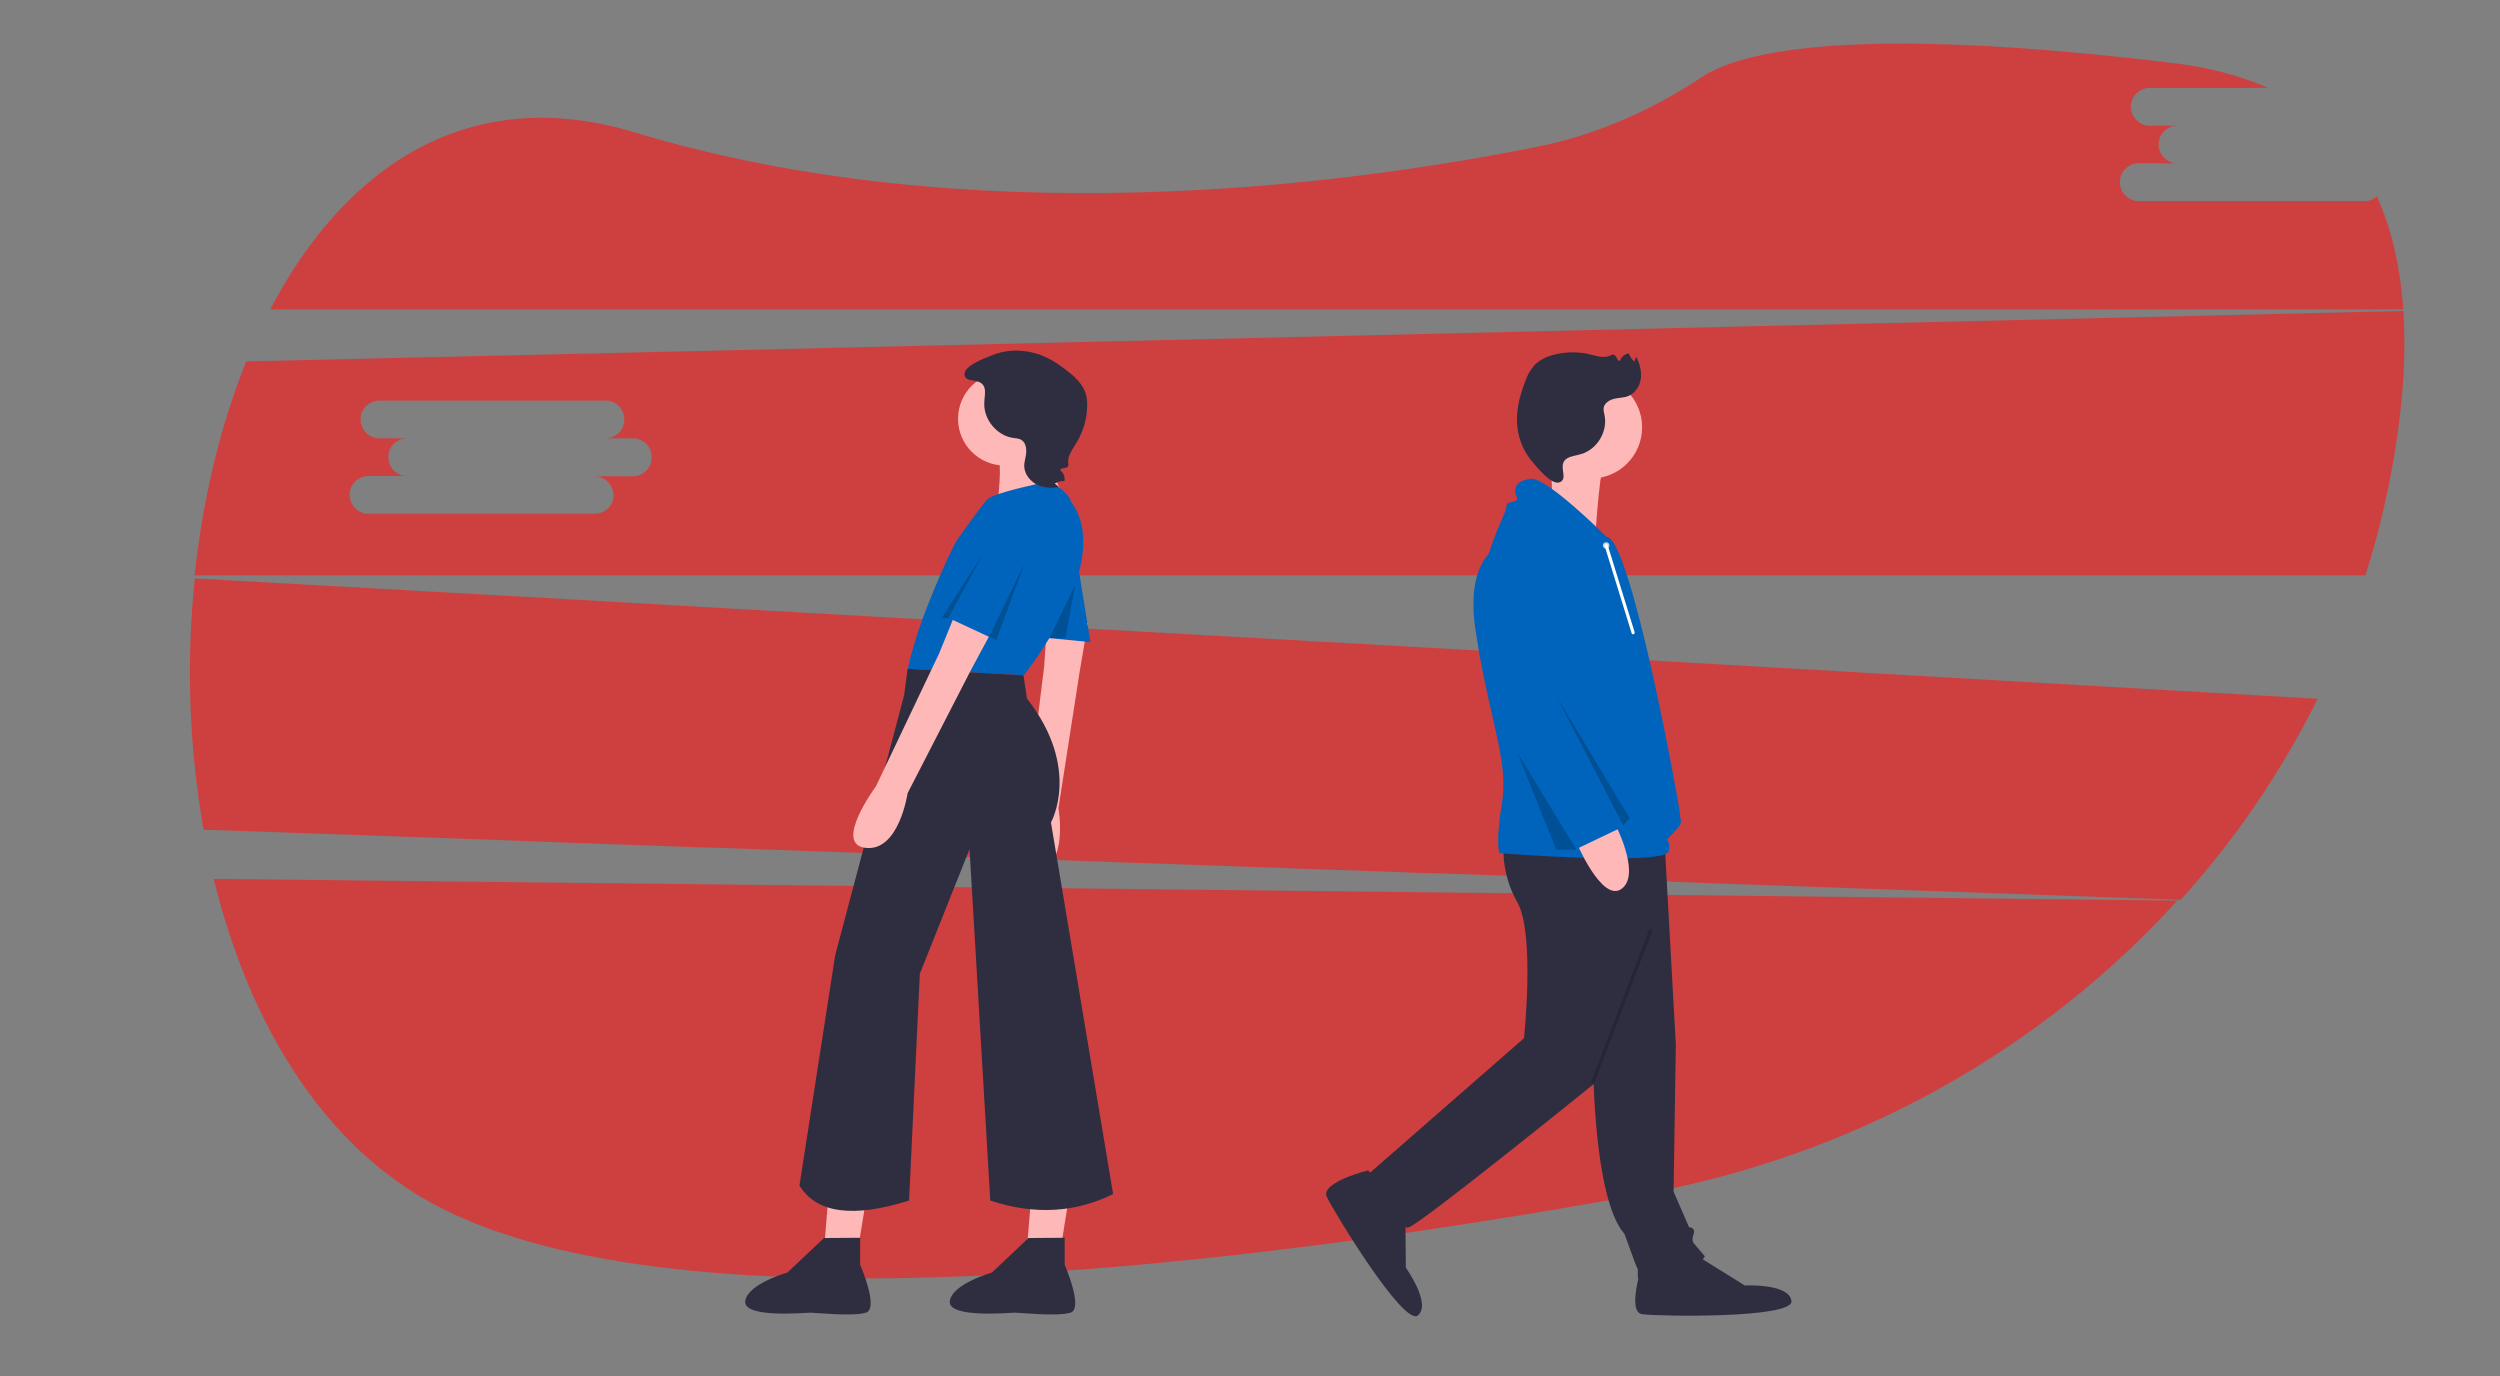
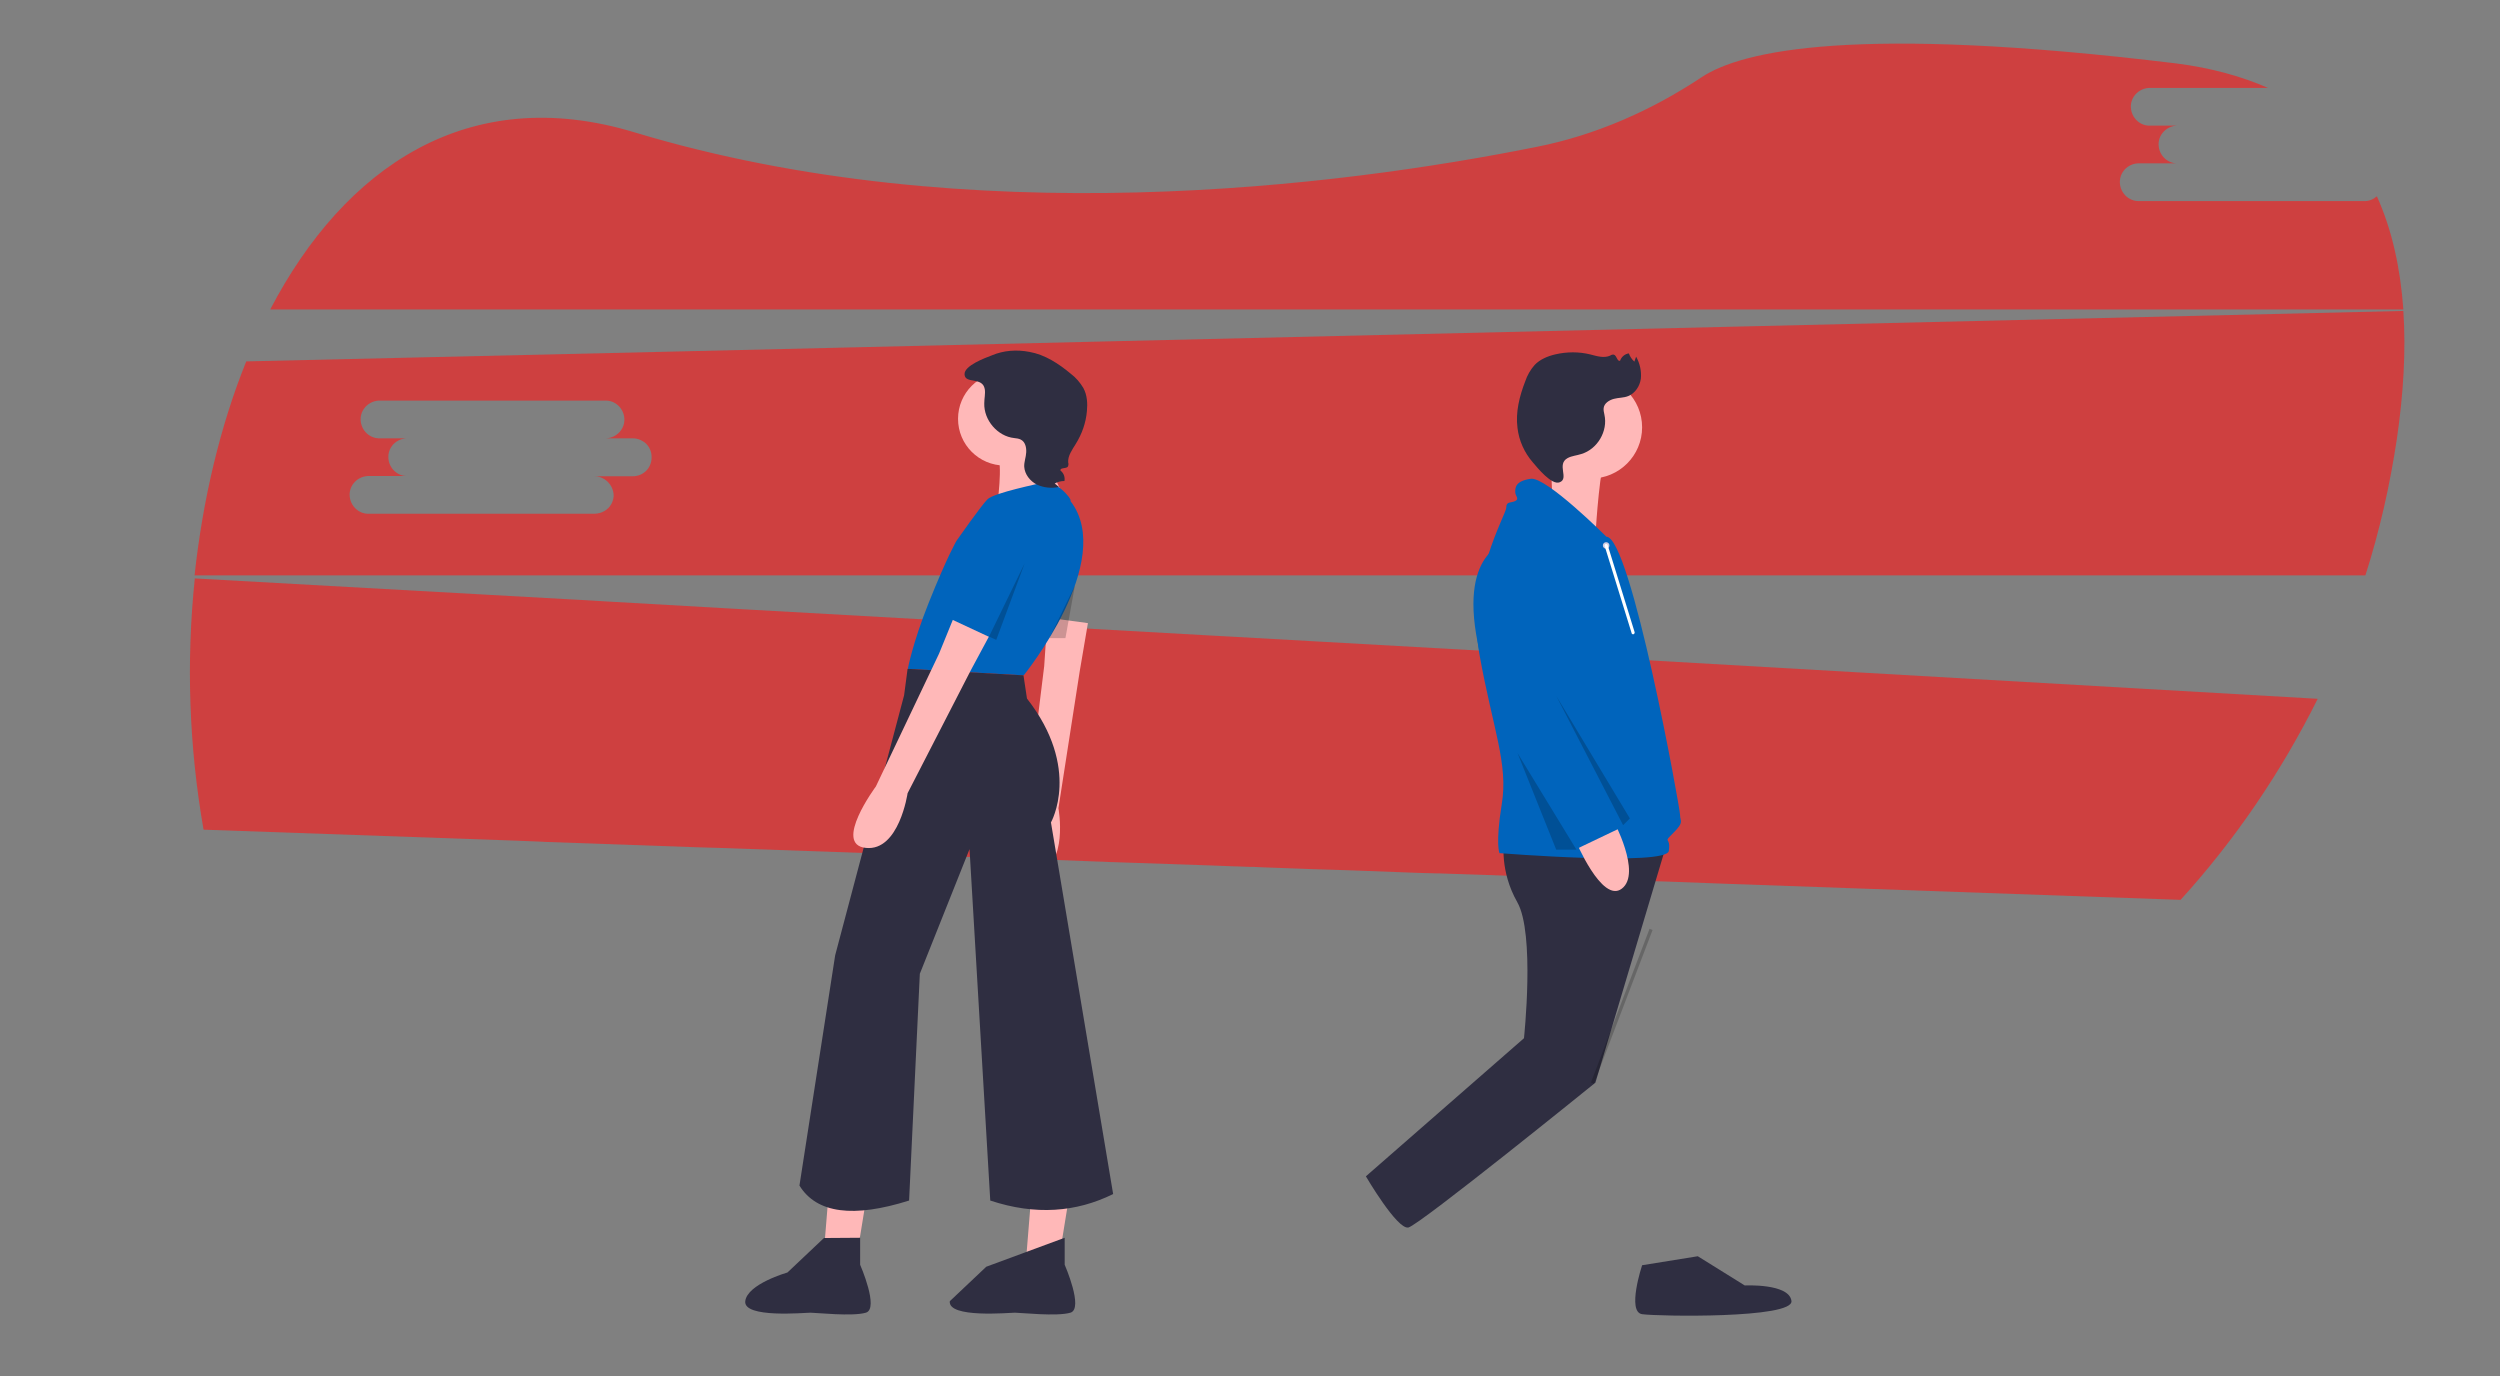
<svg xmlns="http://www.w3.org/2000/svg" version="1.1" id="Laag_1" x="0px" y="0px" viewBox="0 0 1001 551" style="enable-background:new 0 0 1001 551;" xml:space="preserve">
  <rect x="0" y="0" width="1001" height="551" fill="#808080" stroke="none" />
  <style type="text/css">
	.st0{fill:#CE4040;}
	.st1{fill:#2F2E41;}
	.st2{fill:#FFB8B8;}
	.st3{fill:#0064BC;}
	.st4{opacity:0.2;enable-background:new    ;}
	.st5{fill:#D0CDE1;}
	.st6{fill:none;}
	.st7{fill:#FFFFFF;}
</style>
  <g id="Laag_2_1_">
    <g>
-       <path class="st0" d="M85.6,351.9c14,57.6,43.7,107.6,90.6,131.6c97.6,50.2,317.6,24.4,481.8-5.4c84.9-15.4,159.6-57.8,213.8-117.5    L85.6,351.9z" />
      <path class="st0" d="M946.7,80.5h-90.1c-4.1,0.2-7.6-3.1-7.8-7.3c-0.2-4.2,3.1-7.6,7.3-7.8c0.2,0,0.3,0,0.5,0h15.5    c-4.1,0.2-7.6-3.1-7.8-7.3c-0.2-4.1,3.1-7.6,7.3-7.8c0.2,0,0.3,0,0.5,0H861c-4.1,0.2-7.6-3.1-7.8-7.3c-0.2-4.1,3.1-7.6,7.3-7.8    c0.2,0,0.3,0,0.5,0h47.1c-10.5-4.6-22.6-8-36.7-9.8c-128.3-15.6-174-5.2-190.2,5.6c-19.9,13.2-42.2,23.1-65.9,27.8    c-79.1,15.9-227,34.7-361.2-5.8c-66.6-20.2-116.2,14-145.9,70.9h854.1c-1.2-16.6-4.5-31.8-10.6-45.3    C950.3,79.8,948.5,80.6,946.7,80.5z" />
      <path class="st0" d="M625.5,262.4l-1.2-0.1l-12.3-0.7L494.6,255l-12.7-0.7l-187-10.5l-52.4-3l-8.3-0.5l-7.4-0.4l-148.8-8.3    c-3.5,33.6-2.3,67.4,3.5,100.6l125.2,4.4l9.9,0.4l1.7,0.1l59.4,2.1l3.2,0.1l6.9,0.2l59.9,2.1l8.2,0.3l28.7,1.1h0.6l4.2,0.2    l14.4,0.5l0,0l12.7,0.4l24,0.9h0.5l2.1,0.1l2.2,0.1h0.5l38.2,1.3l10.7,0.4h0.5l5.2,0.2l0,0h1h0.4l4.5,0.2l13.8,0.5l0,0l5.2,0.2    l6.6,0.2h0.2l9.2,0.3l26.6,1l7.3,0.2h0.8l35.3,1.2l20.5,0.7l25.6,1l4,0.2l6.6,0.2l24.1,0.9l181,6.4c22-24.2,40.4-51.4,54.9-80.5    L625.5,262.4z" />
      <path class="st0" d="M962.3,124.5l-621.5,14.6l-68.3,1.6l-173.9,4c-10.5,26-17.4,55.3-20.7,85.7h869.2c5.7-17.8,9.8-36,12.6-54.6    C962.3,157.9,963.4,140.6,962.3,124.5z M253.3,190.7h-15.5c4.2-0.1,7.7,3.3,7.9,7.5c0,0.2,0,0.3,0,0.5c-0.2,2.4-1.4,4.5-3.5,5.8    c-1.2,0.8-2.8,1.2-4.3,1.2h-90.1c-4.1,0.2-7.6-3.1-7.8-7.3c-0.2-4.1,3.1-7.6,7.3-7.8c0.2,0,0.3,0,0.5,0h15.5    c-4.1,0.2-7.6-3.1-7.8-7.3s3.1-7.6,7.3-7.8c0.2,0,0.3,0,0.5,0h-11.1c-4.1,0.2-7.6-3.1-7.8-7.3c-0.2-4.1,3.1-7.6,7.3-7.8    c0.2,0,0.3,0,0.5,0h90c4.1-0.2,7.6,3.1,7.8,7.3c0.2,4.1-3.1,7.6-7.3,7.8c-0.2,0-0.3,0-0.5,0h11.1c1.2,0,2.6,0.3,3.6,0.9    c2.5,1.2,4,3.8,4,6.5C261,187.4,257.6,190.7,253.3,190.7L253.3,190.7z" />
    </g>
  </g>
  <g id="e72771cf-8548-4b13-9199-aa8cd6e4fee1">
-     <path class="st1" d="M637.9,425.3c0,0,0,54.5,12.5,68.7c0,0,2.7,7.2,3.6,9.8c0.5,1.5,1.1,3,1.8,4.5v3.6c0,0,24.1-2.7,26.8-8.9   l-4.5-5.3c0,0-0.9-0.9,0-3.6c0.5-0.9,0.2-2-0.8-2.5c-0.3-0.2-0.6-0.2-1-0.2l-6.2-14.3l0.9-58.9l-4.5-81.2l-38.3-1.8L637.9,425.3z" />
    <path class="st1" d="M657.5,506.6c0,0-6.2,18.7,0,19.6c6.2,0.9,60.7,1.8,59.8-5.3c-0.9-7.1-18.7-6.2-18.7-6.2L679.8,503   L657.5,506.6z" />
    <path class="st1" d="M602.2,337.1c0,0-1.8,11.6,5.3,24.1c7.2,12.5,2.7,54.5,2.7,54.5l-63.3,55.3c0,0,12.5,21.4,17,20.5   c4.5-1,74.9-58,74.9-58l27.7-92.8L602.2,337.1z" />
-     <path class="st1" d="M547.8,468.6c0,0-19.1,4.8-16.6,10.5c2.6,5.7,30.9,52.2,36.5,47.6c5.6-4.6-4.8-19.1-4.8-19.1l-0.2-22   L547.8,468.6z" />
    <circle class="st2" cx="637" cy="171.1" r="20.5" />
    <path class="st2" d="M620.8,178.3l0.9,26.4l17.3,6.9c0,0,1.7-27,4.1-28.5C645.5,181.5,620.8,178.3,620.8,178.3z" />
    <path class="st3" d="M643.2,214.9c0,0-24.1-24.1-30.3-23.2c-6.2,0.9-6.2,3.6-6.2,5.3s1.8,2.7,0,3.6c-1.8,0.9-3.6,0-3.6,2.7   s-16,29.4-10.7,58.9s11.6,43.7,8.9,59.8c-2.6,16.1-0.9,19.6-0.9,19.6s66.9,5.3,67.8-0.9c0.9-6.2-2.7-2.7,1.8-7.2   c4.5-4.5,2.7-4.5,2.7-7.2S653,214.9,643.2,214.9z" />
    <path class="st2" d="M630.7,336.2c0,0,10.7,25.8,18.7,19.6c8.1-6.2-3.6-27.7-3.6-27.7L630.7,336.2z" />
    <path class="st3" d="M604.9,216.6c0,0-21,2.4-13.2,40.9s38.1,83.1,38.1,83.1l20.5-9.8l-26.8-52.6l6.2-33   C629.8,245.2,633.4,214,604.9,216.6z" />
    <polygon class="st4" points="623.1,278.6 652.6,327.7 649.9,330.4  " />
    <polygon class="st4" points="607.6,301.5 631.2,340.2 623.1,340.2  " />
    <path class="st1" d="M627.7,183.4c1.7-0.9,3.6-1,5.4-1.6c6.5-1.9,10.8-9.2,9.3-15.8c-0.2-0.9-0.4-1.8-0.3-2.6   c0.2-1.9,2.2-3.2,4.1-3.7c1.9-0.5,4-0.4,5.7-1.1c2.8-1.1,4.7-4,5.1-7c0.3-3-0.4-6.1-1.9-8.8l-0.7,2c-1-0.9-1.8-2.1-2.2-3.3   c-1.6,0.2-3,1.4-3.5,2.9c-1.1,0.6-1.3-2-2.5-2.4c-0.6-0.1-1.1,0.1-1.5,0.4c-2.5,1.1-5.3,0.2-8-0.5c-4.5-1.1-9.3-1.1-14,0   c-3,0.7-6.1,2-8.2,4.2c-1.7,1.9-3,4.2-3.8,6.6c-2.3,5.9-3.9,12.3-3.1,18.6c0.6,5.2,2.8,10,6.2,13.9c1.8,2.1,7.5,9.2,10.7,7.9   C628.4,191.6,623.1,185.9,627.7,183.4z" />
    <rect x="616.8" y="402.2" transform="matrix(0.356 -0.934 0.934 0.356 41.782 866.353)" class="st4" width="65.9" height="1.3" />
    <circle class="st5" cx="643.1" cy="218.4" r="1.3" />
    <line class="st6" x1="643.1" y1="218.4" x2="653.9" y2="253.4" />
    <path class="st7" d="M653.9,254c-0.2,0-0.6-0.2-0.6-0.5l-10.8-34.9c-0.1-0.3,0.1-0.7,0.4-0.8c0.3-0.1,0.7,0.1,0.8,0.4l0,0   l10.8,34.9c0.1,0.3-0.1,0.7-0.4,0.8C654,254,654,254,653.9,254L653.9,254z" />
    <polygon class="st2" points="332.4,470.3 329.1,510.9 341.8,510.9 348.4,470.3  " />
    <polygon class="st2" points="413.6,470.3 410.3,510.9 422.9,510.9 429.5,470.3  " />
    <path class="st2" d="M419.4,247.3l-1.3,19.4l-7.2,58.4c0,0-9.1,27.6,4,24.6c13.1-3,8.9-26.1,8.9-26.1l8.5-54.7l3.3-19.4   L419.4,247.3z" />
-     <polygon class="st3" points="430.6,219.9 436.6,257.1 415.9,255.1 421.9,218.5  " />
    <circle class="st2" cx="402.3" cy="167.7" r="18.7" />
    <path class="st2" d="M414.6,174c0,0,6,13.3,9.3,20.6c3.3,7.3,2.6,8.6,2.6,8.6h-27.3c0,0,2.6-18.7,0-20.6   C396.7,180.6,414.6,174,414.6,174z" />
    <path class="st3" d="M409.9,270.4c0,0,37.2-45.9,18.7-69.8c1-0.6-6.5-9.2-11.3-7.3c-0.9,0.3-19.3,4-21.9,6.6   c-2.6,2.6-12.4,16.6-12.4,16.6s-3.7,6.2-11.2,25c-6.5,16.3-8.3,26.3-8.3,26.3" />
    <path class="st1" d="M363.4,267.8l-1.4,10.6l-27.6,104.1l-14.3,92.2c6.9,11.2,21.7,13,43.9,6l4.3-90.8l19.9-49.9l8.3,140.7   c18.1,6,34.4,4.7,49.2-2.6l-24.9-148.8c0,0,12.3-21.6-9.6-49.6l-1.4-9.3" />
    <path class="st2" d="M383.3,243.8l-7.3,17.9l-25.3,53.2c0,0-17.3,23.3-4,24.6c13.3,1.4,16.7-21.9,16.7-21.9l25.3-49.2l9.3-17.3   L383.3,243.8z" />
    <path class="st1" d="M344.4,495.6v10.8c0,0,7.7,17.6,2.3,19.2s-19.9,0-22.2,0c-2.3,0-26.9,2.3-26.1-4.6   c0.8-6.9,16.9-11.5,16.9-11.5l14.6-13.8L344.4,495.6z" />
-     <path class="st1" d="M426.3,495.6v10.8c0,0,7.7,17.6,2.3,19.2s-19.9,0-22.2,0c-2.3,0-26.9,2.3-26.1-4.6   c0.8-6.9,16.9-11.5,16.9-11.5l14.6-13.8L426.3,495.6z" />
+     <path class="st1" d="M426.3,495.6v10.8c0,0,7.7,17.6,2.3,19.2s-19.9,0-22.2,0c-2.3,0-26.9,2.3-26.1-4.6   l14.6-13.8L426.3,495.6z" />
    <path class="st3" d="M405.9,198c0,0-13.3,3.3-19.3,24.6s-7.3,24.6-7.3,24.6l19.9,9.3l14.7-29.3C413.9,227.2,422.6,201.9,405.9,198z   " />
    <polygon class="st4" points="410.3,225.5 396,254.9 398.9,256.2  " />
-     <polygon class="st4" points="393.7,221.6 379.7,247.5 377,247.5  " />
    <polygon class="st4" points="430.4,234.4 420.2,255.5 426.6,255.5  " />
    <path class="st1" d="M394.3,155.8c0.3,1.8-0.2,3.7-0.2,5.7c-0.2,6.7,5.3,13.2,12,13.9c0.9,0.1,1.8,0.2,2.6,0.6   c1.8,0.9,2.3,3.1,2.2,5.1s-0.9,3.9-0.8,5.8c0.2,3,2.3,5.7,5,7.1c2.8,1.3,5.9,1.6,8.9,1l-1.7-1.4c1.2-0.7,2.6-1,3.9-1   c0.3-1.6-0.3-3.2-1.6-4.2c-0.2-1.3,2.3-0.6,3-1.6c0.2-0.5,0.3-1.1,0.1-1.6c-0.2-2.7,1.6-5.1,3-7.4c2.5-4,4.1-8.5,4.5-13.2   c0.3-3.1,0.1-6.4-1.4-9.2c-1.3-2.2-3-4.2-5-5.7c-4.9-4.1-10.4-7.7-16.6-8.8c-5.1-1-10.4-0.6-15.1,1.4c-2.6,1-11.1,4.1-10.9,7.6   C386.4,153.9,393.4,150.7,394.3,155.8z" />
  </g>
</svg>